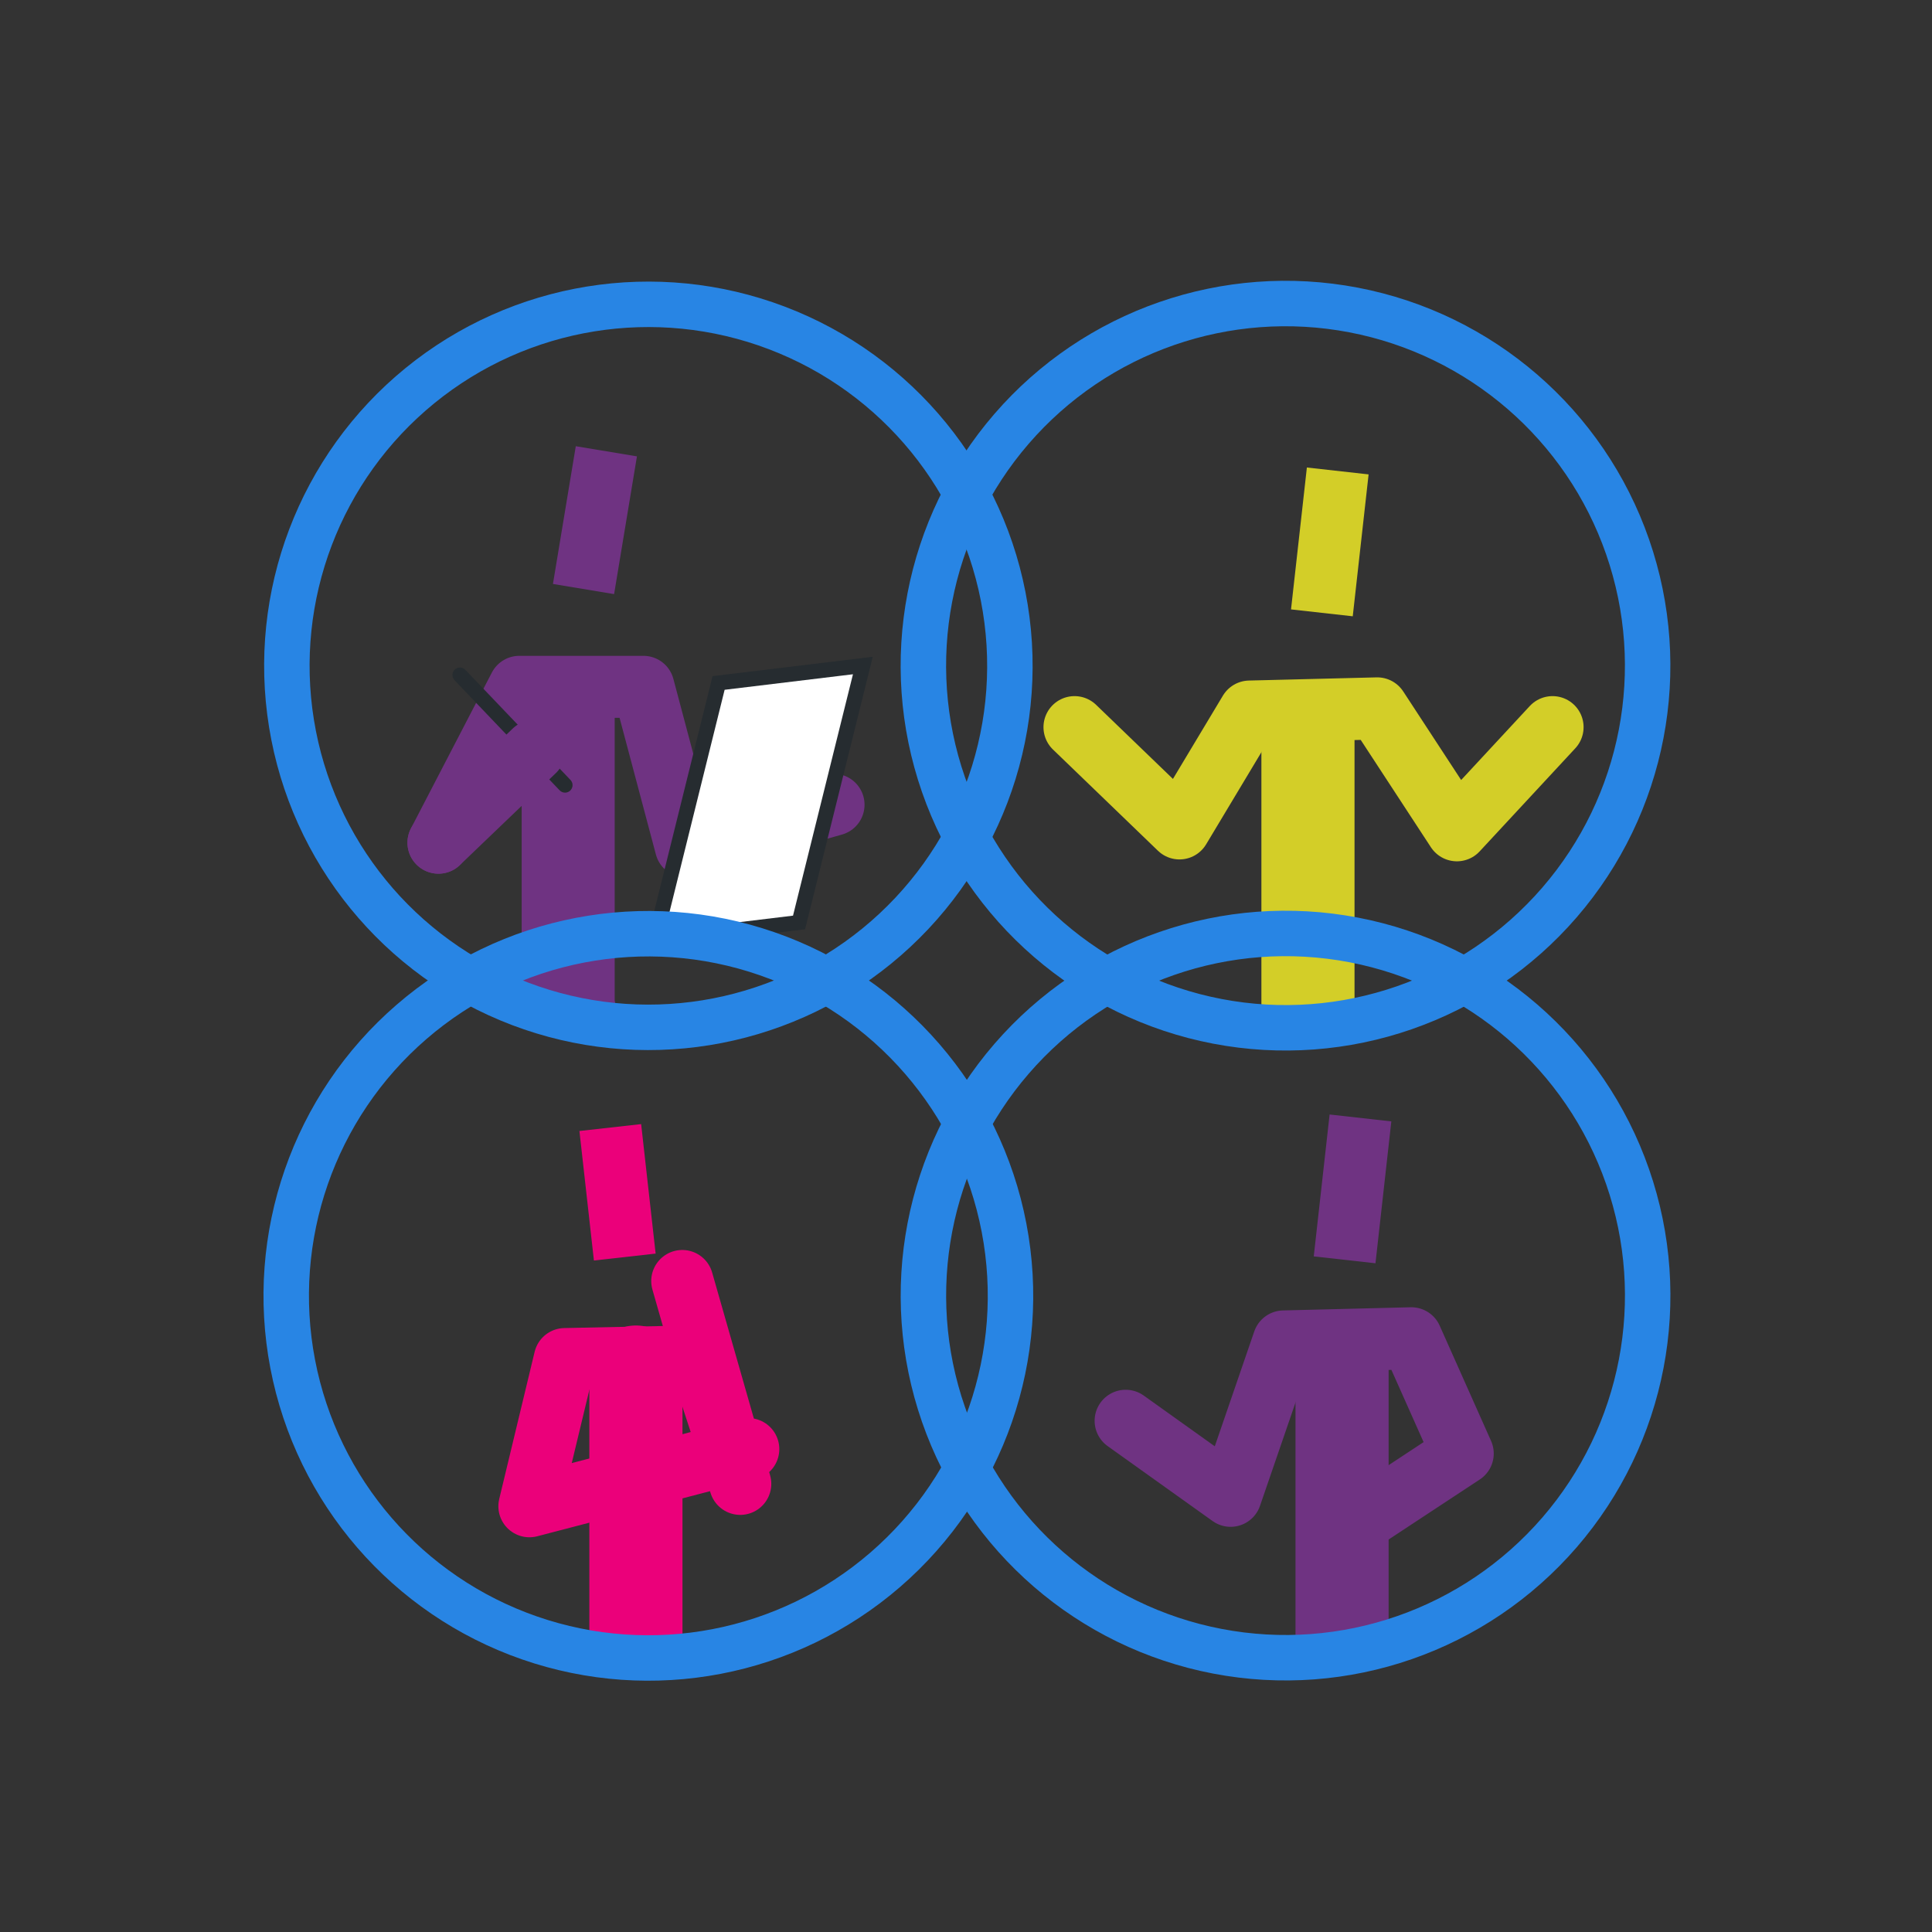
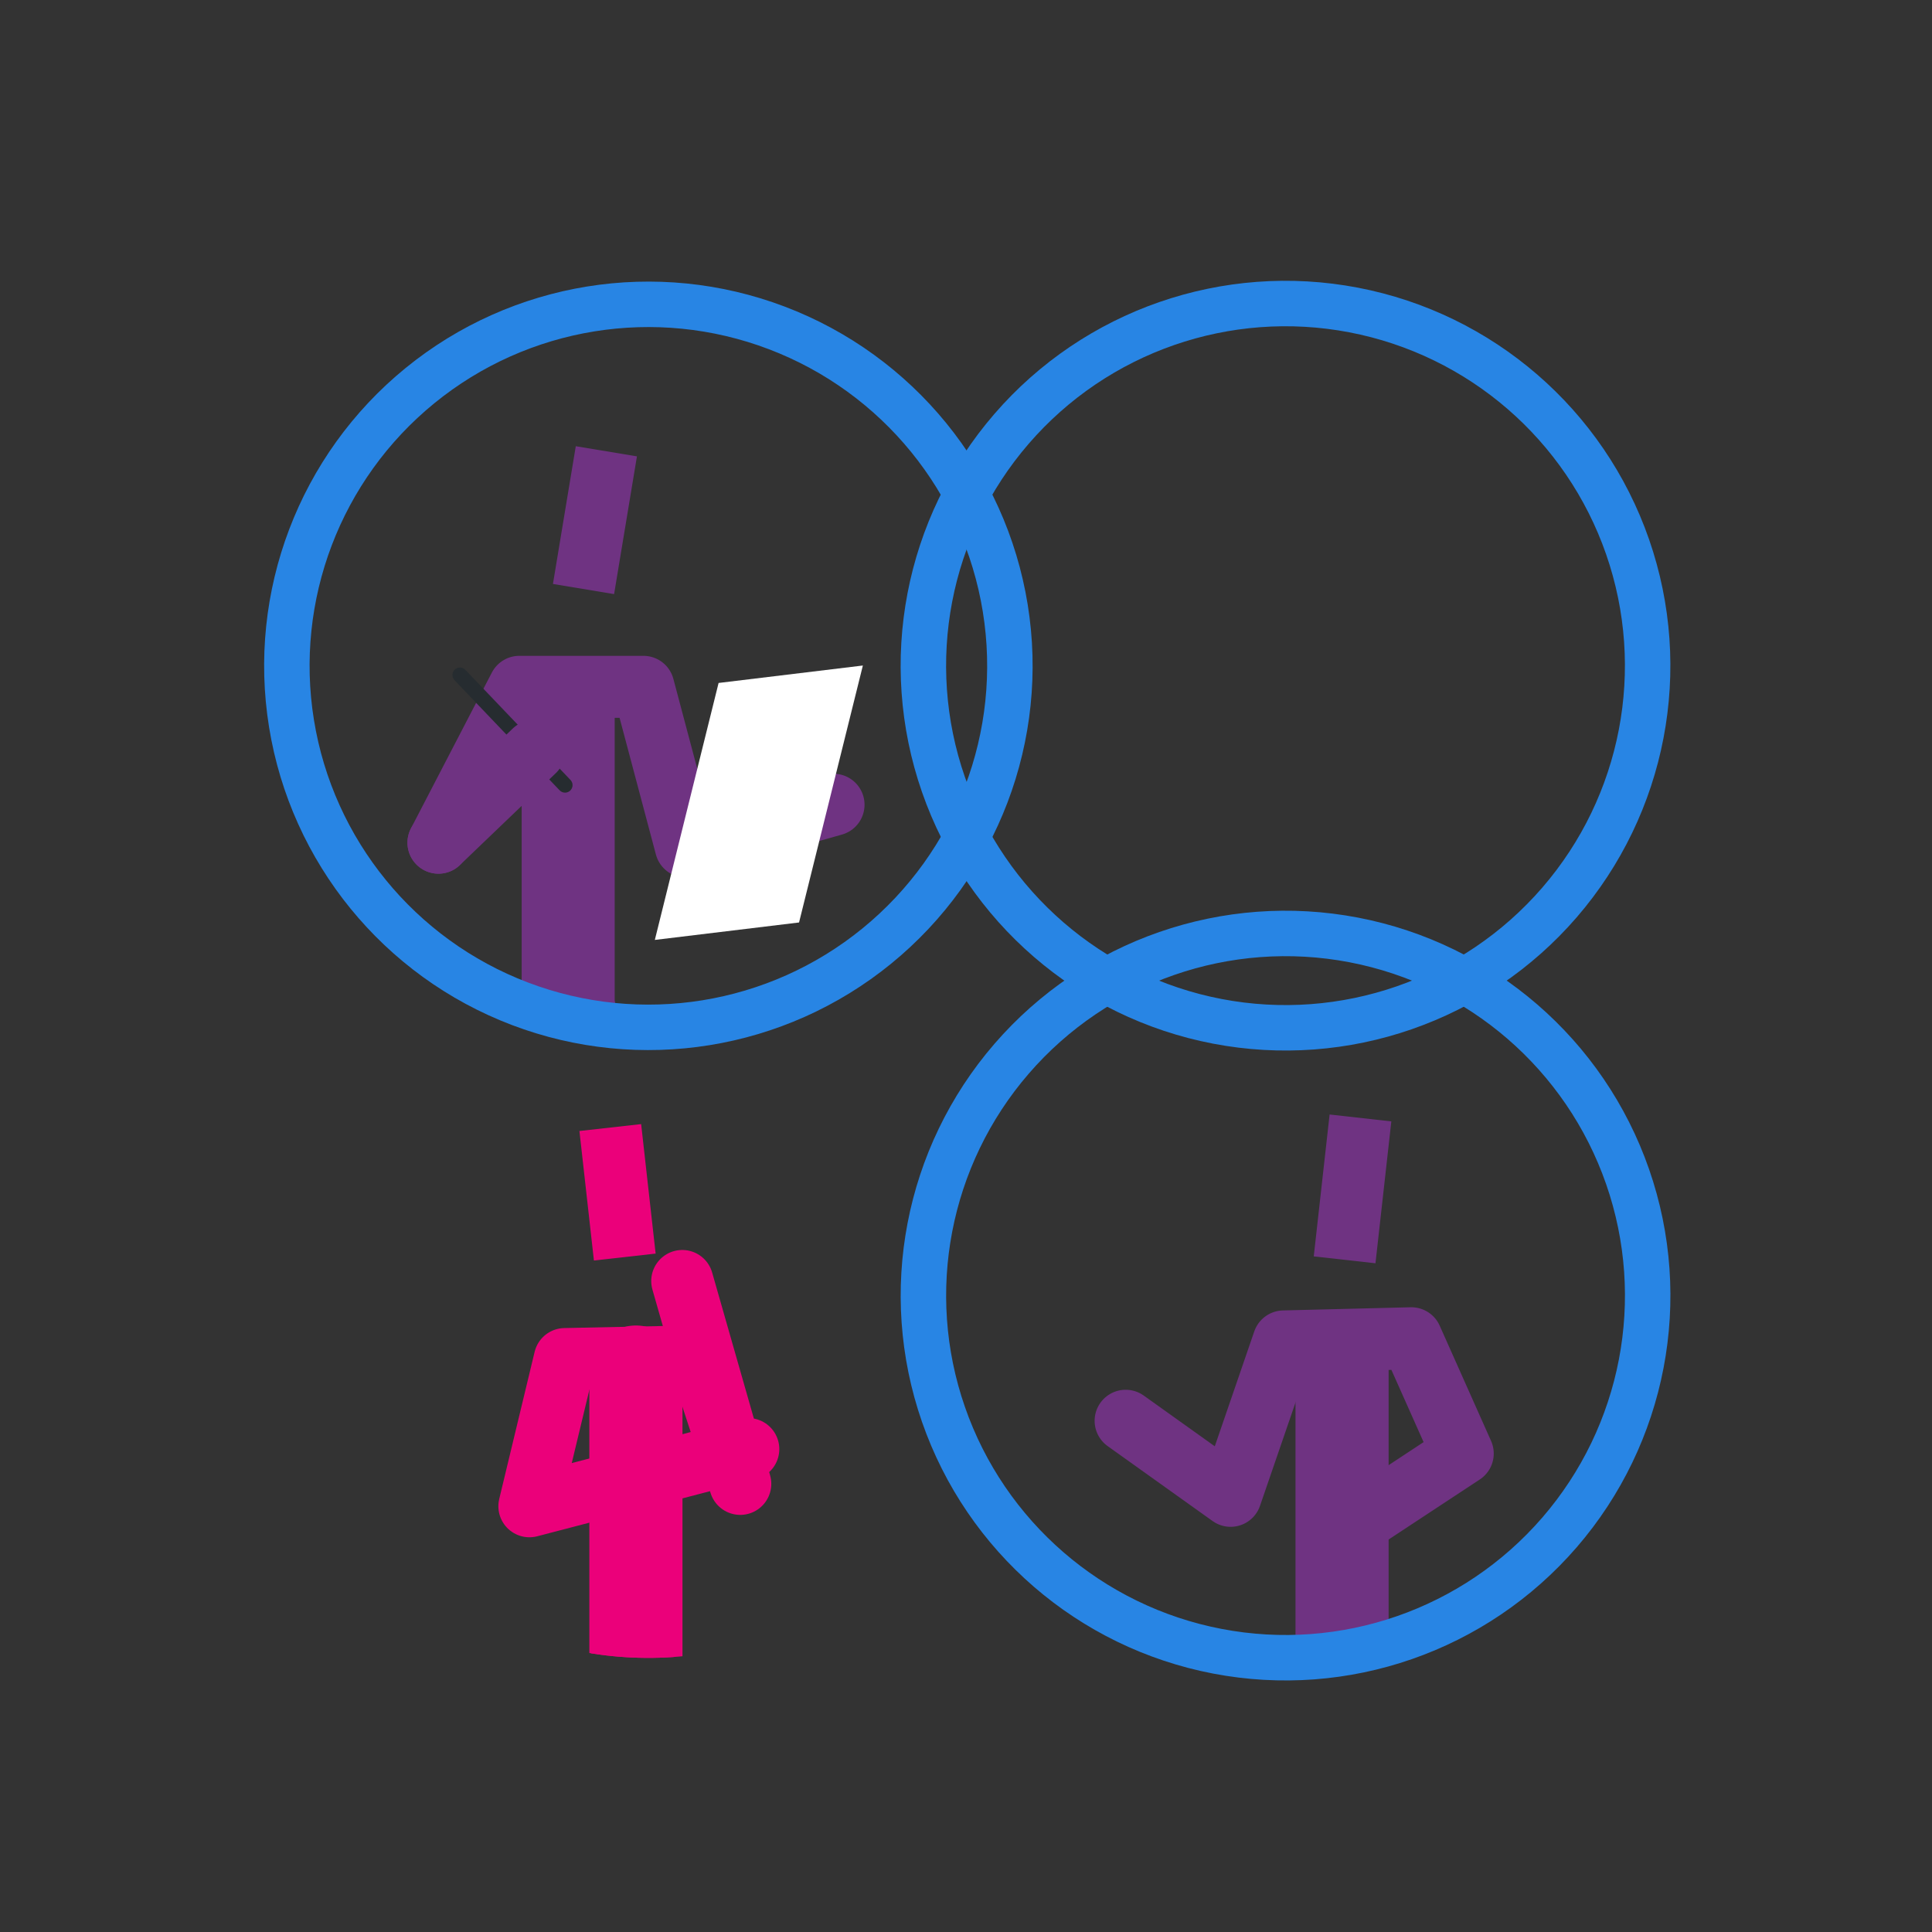
<svg xmlns="http://www.w3.org/2000/svg" viewBox="0 0 340 340">
  <rect x="0" y="0" width="340" height="340" fill="#333333" stroke="none" />
  <defs>
    <style>.cls-1,.cls-10,.cls-12,.cls-13,.cls-14,.cls-15,.cls-17,.cls-18,.cls-19,.cls-21,.cls-22,.cls-23,.cls-3,.cls-4,.cls-5,.cls-6,.cls-8,.cls-9{fill:none;}.cls-2{clip-path:url(#clip-path);}.cls-21,.cls-22,.cls-23,.cls-3,.cls-4,.cls-5,.cls-6{stroke:#6f3382;}.cls-13,.cls-14,.cls-15,.cls-18,.cls-19,.cls-22,.cls-23,.cls-3,.cls-5,.cls-6,.cls-8{stroke-linecap:round;}.cls-12,.cls-13,.cls-14,.cls-15,.cls-17,.cls-18,.cls-19,.cls-21,.cls-22,.cls-23,.cls-3,.cls-4,.cls-5,.cls-6{stroke-linejoin:round;}.cls-3,.cls-4{stroke-width:10.91px;}.cls-5{stroke-width:16.37px;}.cls-6{stroke-width:8.53px;}.cls-7{fill:#fff;}.cls-8,.cls-9{stroke:#262c30;stroke-width:2.64px;}.cls-10,.cls-8,.cls-9{stroke-miterlimit:10;}.cls-10{stroke:#2885e4;stroke-width:8px;}.cls-11{clip-path:url(#clip-path-2);}.cls-12,.cls-13,.cls-14{stroke:#d3ce28;}.cls-12,.cls-13,.cls-15,.cls-17,.cls-21,.cls-22{stroke-width:10.93px;}.cls-14,.cls-18,.cls-23{stroke-width:16.39px;}.cls-15,.cls-17,.cls-18,.cls-19{stroke:#eb007a;}.cls-16{clip-path:url(#clip-path-3);}.cls-19{stroke-width:9.98px;}.cls-20{clip-path:url(#clip-path-4);}</style>
    <clipPath id="clip-path">
      <circle class="cls-1" cx="114.1" cy="117.17" r="63.62" transform="translate(-35.97 182.18) rotate(-69.18)" />
    </clipPath>
    <clipPath id="clip-path-2">
-       <path class="cls-1" d="M290,117.17a63.73,63.73,0,1,1-63.73-63.73A63.72,63.72,0,0,1,290,117.17" />
+       <path class="cls-1" d="M290,117.17A63.72,63.72,0,0,1,290,117.17" />
    </clipPath>
    <clipPath id="clip-path-3">
      <path class="cls-1" d="M50.37,228A63.73,63.73,0,1,0,114.1,164.3,63.72,63.72,0,0,0,50.37,228" />
    </clipPath>
    <clipPath id="clip-path-4">
      <path class="cls-1" d="M290,228a63.73,63.73,0,1,1-63.73-63.73A63.72,63.72,0,0,1,290,228" />
    </clipPath>
  </defs>
  <g id="final_art" data-name="final art">
    <g class="cls-2">
      <polyline class="cls-3" points="77.16 148.3 91.4 120.87 113.23 120.87 120.7 148.98 146.69 141.62" />
      <line class="cls-4" x1="102.69" y1="103.66" x2="106.71" y2="79.42" />
      <line class="cls-5" x1="99.99" y1="178.29" x2="99.99" y2="124.04" />
      <polyline class="cls-6" points="114.97 252.51 109.45 215.92 104.23 177.87 96.64 177.87 95.42 215.19 93 252.51" />
      <line class="cls-7" x1="80.94" y1="118.79" x2="99.44" y2="138.17" />
      <line class="cls-8" x1="80.94" y1="118.79" x2="99.44" y2="138.17" />
      <line class="cls-3" x1="94.03" y1="132.13" x2="77.16" y2="148.3" />
      <polygon class="cls-7" points="115.24 165.41 140.62 162.34 151.85 117.12 126.46 120.19 115.24 165.41" />
-       <polygon class="cls-9" points="115.24 165.41 140.62 162.34 151.85 117.12 126.46 120.19 115.24 165.41" />
      <path class="cls-1" d="M50.48,117.17A63.62,63.62,0,1,0,114.1,53.55a63.62,63.62,0,0,0-63.62,63.62" />
    </g>
    <circle class="cls-10" cx="114.1" cy="117.17" r="63.62" transform="translate(-35.97 182.18) rotate(-69.18)" />
    <g class="cls-11">
-       <line class="cls-12" x1="232.63" y1="107.85" x2="235.42" y2="82.88" />
      <polyline class="cls-13" points="273.22 127.97 256.39 146.11 242.37 124.67 219.9 125.23 207.57 145.78 189.1 127.97" />
      <line class="cls-14" x1="230.18" y1="186.23" x2="230.18" y2="128.6" />
      <polyline class="cls-15" points="205.13 265.1 209.77 226.22 225.67 185.8 232.52 185.8 235.03 225.45 237.6 265.1" />
    </g>
    <circle class="cls-10" cx="226.22" cy="117.17" r="63.73" transform="translate(-25.91 80.67) rotate(-19.15)" />
    <g class="cls-16">
      <line class="cls-17" x1="109.95" y1="221.22" x2="107.4" y2="198.43" />
      <polyline class="cls-15" points="131.68 255.02 93.17 265.07 99.4 239.18 122.95 238.69 130.27 261.13 120.07 225.44" />
      <line class="cls-18" x1="111.91" y1="294.08" x2="111.91" y2="241.46" />
      <polyline class="cls-19" points="132.98 366.39 128.74 330.89 114.22 293.99 107.97 293.99 105.68 330.19 103.33 366.39" />
    </g>
-     <circle class="cls-10" cx="114.1" cy="228.03" r="63.73" transform="translate(-138.74 261.03) rotate(-70.85)" />
    <g class="cls-20">
      <line class="cls-21" x1="236.63" y1="221.71" x2="239.42" y2="196.74" />
      <polyline class="cls-22" points="239.22 267.78 257.41 255.8 248.37 235.52 225.9 236.08 216.57 263.23 198.1 250.04" />
      <line class="cls-23" x1="236.18" y1="297.09" x2="236.18" y2="239.46" />
      <polyline class="cls-15" points="211.13 375.95 215.77 337.08 231.67 296.65 238.52 296.65 241.03 336.3 243.6 375.95" />
    </g>
    <circle class="cls-10" cx="226.22" cy="228.03" r="63.73" transform="translate(-62.27 86.8) rotate(-19.15)" />
  </g>
</svg>